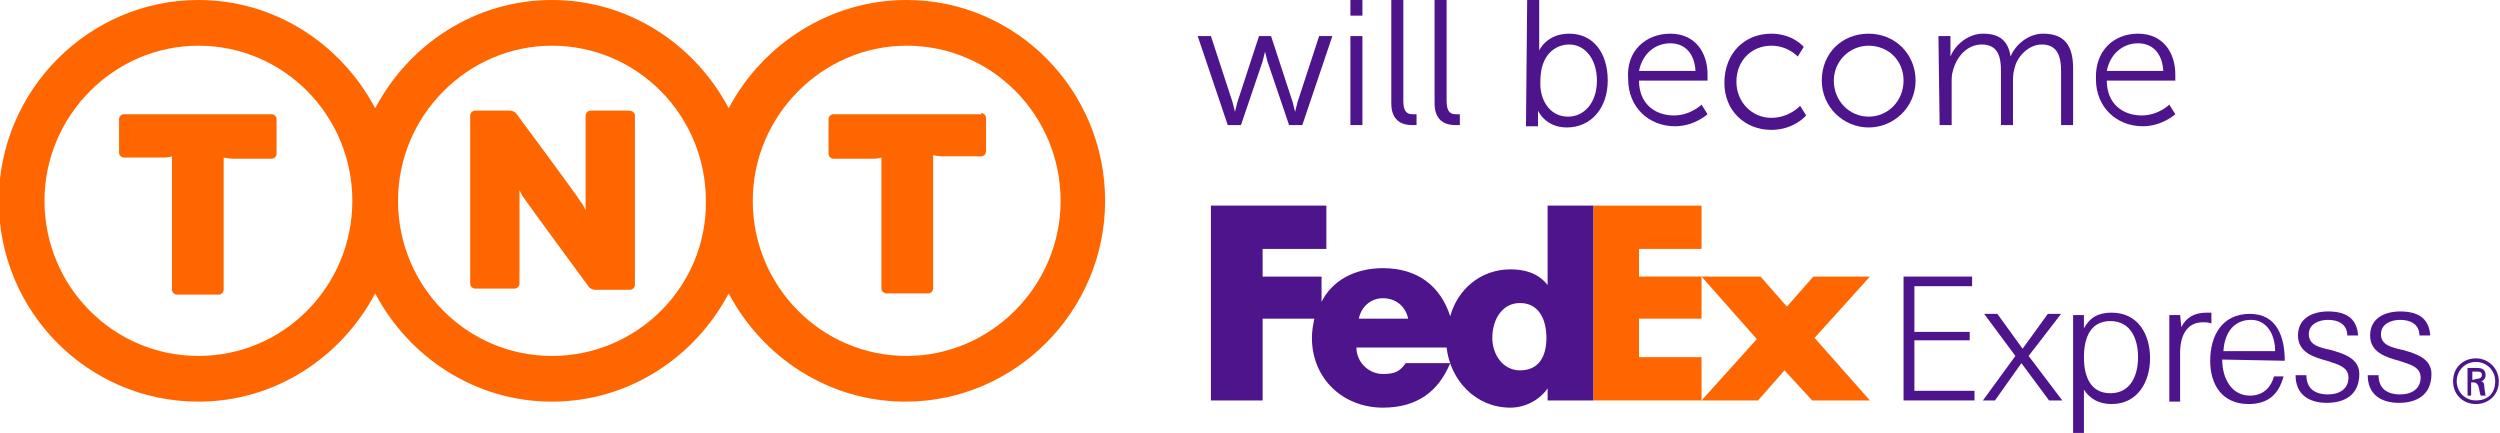
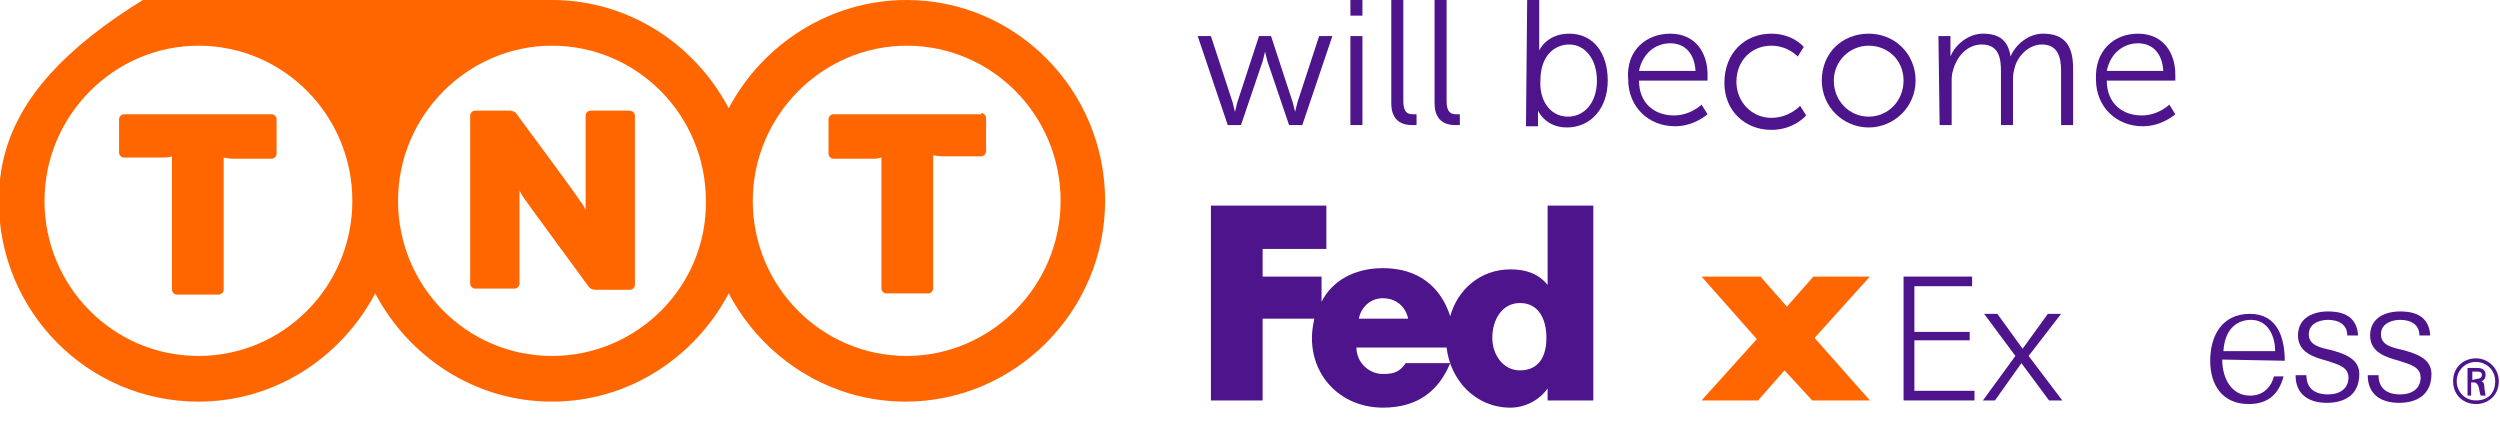
<svg xmlns="http://www.w3.org/2000/svg" id="Layer_1" x="0px" y="0px" viewBox="0 0 207.9 36" style="enable-background:new 0 0 207.9 36;" xml:space="preserve">
  <style type="text/css"> .st0{fill:#FF6600;} .st1{fill:#4D148C;} </style>
  <g>
-     <path class="st0" d="M81.6,9.4c0.2,0,0.4,0.2,0.4,0.4v2.8c0,0.2-0.2,0.4-0.4,0.4h-3.2c-0.4,0-0.8-0.1-0.8-0.1v11.1 c0,0.2-0.2,0.4-0.4,0.4h-3.5c-0.2,0-0.4-0.2-0.4-0.4V13.1c0,0-0.3,0.1-0.6,0.1h-3.4c-0.2,0-0.4-0.2-0.4-0.4V9.9 c0-0.2,0.2-0.4,0.4-0.4H81.6L81.6,9.4z M10.3,9.5c-0.2,0-0.4,0.2-0.4,0.4v2.8c0,0.2,0.2,0.4,0.4,0.4h3.4c0.3,0,0.6-0.1,0.6-0.1 v11.1c0,0.2,0.2,0.4,0.4,0.4h3.5c0.2,0,0.4-0.2,0.4-0.4V13.1c0,0,0.4,0.1,0.8,0.1h3.2c0.2,0,0.4-0.2,0.4-0.4V9.9 c0-0.2-0.2-0.4-0.4-0.4L10.3,9.5L10.3,9.5z M75.4,0C69,0,63.4,3.7,60.6,9c-2.8-5.3-8.3-9-14.7-9S34,3.7,31.2,9 c-2.8-5.3-8.3-9-14.7-9C7.4,0-0.1,7.5-0.1,16.7c0,9.2,7.4,16.7,16.6,16.7c6.4,0,11.9-3.7,14.7-9c2.8,5.3,8.3,9,14.7,9 s11.9-3.7,14.7-9c2.8,5.3,8.3,9,14.7,9c9.1,0,16.6-7.5,16.6-16.7C91.9,7.5,84.5,0,75.4,0 M16.5,29.6c-7.1,0-12.8-5.8-12.8-12.9 c0-7.1,5.8-12.9,12.8-12.9c7.1,0,12.8,5.8,12.8,12.9C29.3,23.8,23.6,29.6,16.5,29.6 M45.9,29.6c-7.1,0-12.8-5.8-12.8-12.9 c0-7.1,5.8-12.9,12.8-12.9c7.1,0,12.8,5.8,12.8,12.9C58.8,23.8,53,29.6,45.9,29.6 M75.4,29.6c-7.1,0-12.8-5.8-12.8-12.9 c0-7.1,5.8-12.9,12.8-12.9c7.1,0,12.8,5.8,12.8,12.9C88.2,23.8,82.4,29.6,75.4,29.6 M52.3,9.2c0.3,0,0.5,0.2,0.5,0.4v14.1 c0,0.2-0.2,0.4-0.4,0.4h-2.9c-0.2,0-0.4-0.1-0.5-0.2c0,0-5.3-7.2-5.4-7.4c-0.2-0.2-0.4-0.7-0.4-0.7v7.8c0,0.2-0.2,0.4-0.4,0.4h-3.3 c-0.2,0-0.4-0.2-0.4-0.4V9.6c0-0.2,0.2-0.4,0.4-0.4h2.9c0.2,0,0.4,0.1,0.5,0.2c0,0,5.2,7,5.4,7.4c0.2,0.2,0.4,0.7,0.4,0.7V9.6 c0-0.2,0.2-0.4,0.4-0.4C49.1,9.2,52.1,9.2,52.3,9.2" />
+     <path class="st0" d="M81.6,9.4c0.2,0,0.4,0.2,0.4,0.4v2.8c0,0.2-0.2,0.4-0.4,0.4h-3.2c-0.4,0-0.8-0.1-0.8-0.1v11.1 c0,0.2-0.2,0.4-0.4,0.4h-3.5c-0.2,0-0.4-0.2-0.4-0.4V13.1c0,0-0.3,0.1-0.6,0.1h-3.4c-0.2,0-0.4-0.2-0.4-0.4V9.9 c0-0.2,0.2-0.4,0.4-0.4H81.6L81.6,9.4z M10.3,9.5c-0.2,0-0.4,0.2-0.4,0.4v2.8c0,0.2,0.2,0.4,0.4,0.4h3.4c0.3,0,0.6-0.1,0.6-0.1 v11.1c0,0.2,0.2,0.4,0.4,0.4h3.5c0.2,0,0.4-0.2,0.4-0.4V13.1c0,0,0.4,0.1,0.8,0.1h3.2c0.2,0,0.4-0.2,0.4-0.4V9.9 c0-0.2-0.2-0.4-0.4-0.4L10.3,9.5L10.3,9.5z M75.4,0C69,0,63.4,3.7,60.6,9c-2.8-5.3-8.3-9-14.7-9c-2.8-5.3-8.3-9-14.7-9C7.4,0-0.1,7.5-0.1,16.7c0,9.2,7.4,16.7,16.6,16.7c6.4,0,11.9-3.7,14.7-9c2.8,5.3,8.3,9,14.7,9 s11.9-3.7,14.7-9c2.8,5.3,8.3,9,14.7,9c9.1,0,16.6-7.5,16.6-16.7C91.9,7.5,84.5,0,75.4,0 M16.5,29.6c-7.1,0-12.8-5.8-12.8-12.9 c0-7.1,5.8-12.9,12.8-12.9c7.1,0,12.8,5.8,12.8,12.9C29.3,23.8,23.6,29.6,16.5,29.6 M45.9,29.6c-7.1,0-12.8-5.8-12.8-12.9 c0-7.1,5.8-12.9,12.8-12.9c7.1,0,12.8,5.8,12.8,12.9C58.8,23.8,53,29.6,45.9,29.6 M75.4,29.6c-7.1,0-12.8-5.8-12.8-12.9 c0-7.1,5.8-12.9,12.8-12.9c7.1,0,12.8,5.8,12.8,12.9C88.2,23.8,82.4,29.6,75.4,29.6 M52.3,9.2c0.3,0,0.5,0.2,0.5,0.4v14.1 c0,0.2-0.2,0.4-0.4,0.4h-2.9c-0.2,0-0.4-0.1-0.5-0.2c0,0-5.3-7.2-5.4-7.4c-0.2-0.2-0.4-0.7-0.4-0.7v7.8c0,0.2-0.2,0.4-0.4,0.4h-3.3 c-0.2,0-0.4-0.2-0.4-0.4V9.6c0-0.2,0.2-0.4,0.4-0.4h2.9c0.2,0,0.4,0.1,0.5,0.2c0,0,5.2,7,5.4,7.4c0.2,0.2,0.4,0.7,0.4,0.7V9.6 c0-0.2,0.2-0.4,0.4-0.4C49.1,9.2,52.1,9.2,52.3,9.2" />
    <path class="st1" d="M99.6,3h1.1l1.8,5.5c0.1,0.4,0.2,0.8,0.2,0.8h0c0,0,0.1-0.4,0.2-0.8l1.8-5.5h1l1.8,5.5 c0.1,0.4,0.2,0.8,0.2,0.8h0c0,0,0.1-0.4,0.2-0.8l1.8-5.5h1.1l-2.5,7.4h-1.1l-1.8-5.3c-0.1-0.4-0.2-0.8-0.2-0.8h0 c0,0-0.1,0.4-0.2,0.8l-1.8,5.3h-1.1L99.6,3z" />
    <path class="st1" d="M112.3,0h1v1.3h-1V0z M112.3,3h1v7.4h-1V3z" />
    <path class="st1" d="M115.7,0h1v8.4c0,1,0.4,1.1,0.8,1.1c0.1,0,0.3,0,0.3,0v0.9c0,0-0.2,0-0.4,0c-0.6,0-1.7-0.2-1.7-1.8V0z" />
    <path class="st1" d="M119.3,0h1v8.4c0,1,0.4,1.1,0.8,1.1c0.1,0,0.3,0,0.3,0v0.9c0,0-0.2,0-0.4,0c-0.6,0-1.7-0.2-1.7-1.8L119.3,0 L119.3,0z" />
    <path class="st1" d="M127,0h1v3.6c0,0.3,0,0.6,0,0.6h0c0,0,0.6-1.4,2.5-1.4c2,0,3.2,1.6,3.2,3.9c0,2.3-1.4,3.9-3.4,3.9 c-1.8,0-2.4-1.4-2.4-1.4h0c0,0,0,0.3,0,0.6v0.7h-1L127,0L127,0z M130.4,9.7c1.3,0,2.4-1.1,2.4-3c0-1.8-1-3-2.3-3 c-1.2,0-2.4,0.9-2.4,3C128,8.2,128.8,9.7,130.4,9.7" />
    <path class="st1" d="M138.9,2.8c2.1,0,3.1,1.6,3.1,3.4c0,0.2,0,0.5,0,0.5h-5.7c0,1.9,1.3,2.9,2.9,2.9c1.4,0,2.3-0.9,2.3-0.9 l0.5,0.8c0,0-1.1,1-2.7,1c-2.2,0-3.9-1.6-3.9-3.9C135.2,4.2,136.9,2.8,138.9,2.8 M141,5.9c-0.1-1.6-1-2.3-2.1-2.3 c-1.2,0-2.3,0.8-2.6,2.3H141z" />
    <path class="st1" d="M147.3,2.8c1.8,0,2.7,1.1,2.7,1.1l-0.5,0.8c0,0-0.8-0.9-2.2-0.9c-1.6,0-2.9,1.2-2.9,3c0,1.7,1.3,3,2.9,3 c1.5,0,2.4-1,2.4-1l0.5,0.8c0,0-1,1.2-2.9,1.2c-2.2,0-3.9-1.6-3.9-3.9C143.4,4.4,145.1,2.8,147.3,2.8" />
    <path class="st1" d="M155.4,2.8c2.2,0,3.9,1.7,3.9,3.9c0,2.2-1.8,3.9-3.9,3.9s-3.9-1.7-3.9-3.9C151.5,4.4,153.2,2.8,155.4,2.8 M155.4,9.7c1.6,0,2.9-1.3,2.9-3c0-1.7-1.3-2.9-2.9-2.9c-1.6,0-2.9,1.3-2.9,2.9C152.5,8.4,153.8,9.7,155.4,9.7" />
    <path class="st1" d="M161.2,3h1v1.1c0,0.3,0,0.6,0,0.6h0c0.4-1,1.5-1.9,2.7-1.9c1.4,0,2.1,0.6,2.3,1.9h0c0.4-1,1.5-1.9,2.7-1.9 c1.8,0,2.5,1,2.5,2.9v4.7h-1V5.9c0-1.2-0.3-2.2-1.6-2.2c-1.1,0-2.1,1-2.3,2.1c-0.1,0.3-0.1,0.7-0.1,1.1v3.5h-1V5.9 c0-1.1-0.2-2.2-1.6-2.2c-1.2,0-2.1,1-2.4,2.2c-0.1,0.3-0.1,0.6-0.1,1v3.5h-1L161.2,3L161.2,3z" />
    <path class="st1" d="M177.8,2.8c2.1,0,3.1,1.6,3.1,3.4c0,0.2,0,0.5,0,0.5h-5.7c0,1.9,1.3,2.9,2.9,2.9c1.4,0,2.3-0.9,2.3-0.9 l0.5,0.8c0,0-1.1,1-2.7,1c-2.2,0-3.9-1.6-3.9-3.9C174.2,4.2,175.8,2.8,177.8,2.8 M179.9,5.9c-0.1-1.6-1-2.3-2.1-2.3 c-1.2,0-2.3,0.8-2.6,2.3H179.9z" />
    <path class="st1" d="M207.5,31.7c0-0.9-0.7-1.6-1.6-1.6c-0.9,0-1.6,0.7-1.6,1.6c0,0.9,0.7,1.6,1.6,1.6 C206.9,33.3,207.5,32.7,207.5,31.7L207.5,31.7L207.5,31.7L207.5,31.7z M205.5,31.8v1.1h-0.3v-2.3h0.8c0.5,0,0.7,0.2,0.7,0.6 c0,0.3-0.2,0.5-0.4,0.5v0c0.2,0,0.3,0.2,0.3,0.5c0,0.2,0.1,0.6,0.1,0.7h-0.4c-0.1-0.2-0.1-0.5-0.2-0.8c-0.1-0.2-0.2-0.3-0.4-0.3 L205.5,31.8L205.5,31.8L205.5,31.8z M206,31.5c0.3,0,0.4-0.2,0.4-0.3c0-0.2-0.1-0.3-0.4-0.3h-0.4v0.7L206,31.5L206,31.5L206,31.5z M204,31.7c0-1.2,0.9-1.9,1.9-1.9c1,0,1.9,0.8,1.9,1.9c0,1.2-0.9,1.9-1.9,1.9C204.9,33.6,204,32.9,204,31.7L204,31.7L204,31.7z" />
    <polygon class="st0" points="150.7,33.3 148.4,30.8 146.2,33.3 141.5,33.3 146.1,28.2 141.5,23 146.4,23 148.6,25.5 150.8,23 155.5,23 150.9,28.1 155.5,33.3 " />
-     <polygon class="st0" points="132.5,33.3 132.5,17.1 141.5,17.1 141.5,20.7 136.3,20.7 136.3,23 141.5,23 141.5,26.5 136.3,26.5 136.3,29.7 141.5,29.7 141.5,33.3 " />
    <path class="st1" d="M128.7,17.1v6.6h0c-0.8-1-1.9-1.3-3.1-1.3c-2.5,0-4.4,1.7-5,3.9c-0.8-2.5-2.7-4-5.6-4c-2.3,0-4.2,1-5.1,2.8V23 H105v-2.3h5.3v-3.6h-9.6v16.2h4.3v-6.8h4.3c-0.1,0.5-0.2,1-0.2,1.6c0,3.4,2.6,5.8,5.9,5.8c2.8,0,4.6-1.3,5.6-3.7h-3.7 c-0.5,0.7-0.9,0.9-1.9,0.9c-1.2,0-2.2-1-2.2-2.2h7.5c0.3,2.7,2.4,5,5.3,5c1.2,0,2.4-0.6,3.1-1.6h0v1h3.8V17.1H128.7L128.7,17.1z M113,26.5c0.2-1,1-1.7,2-1.7c1.1,0,1.9,0.7,2.1,1.7C117.1,26.5,113,26.5,113,26.5L113,26.5z M126.4,30.8c-1.4,0-2.3-1.3-2.3-2.7 c0-1.5,0.8-2.9,2.3-2.9c1.6,0,2.2,1.4,2.2,2.9C128.6,29.6,128,30.8,126.4,30.8L126.4,30.8z" />
    <polygon class="st1" points="158.3,33.3 158.3,23 164,23 164,23.8 159.2,23.8 159.2,27.6 163.8,27.6 163.8,28.3 159.2,28.3 159.2,32.5 164.2,32.5 164.2,33.3 " />
    <polygon class="st1" points="164.9,33.3 167.6,29.6 165,26.1 166.1,26.1 168.2,29 170.3,26.1 171.4,26.1 168.7,29.6 171.5,33.3 170.4,33.3 168.1,30.2 165.9,33.3 " />
-     <path class="st1" d="M173.3,36h-0.9v-7.7c0-0.7,0-1.4,0-2.1h0.9l0,1.1c0.5-0.9,1.2-1.3,2.3-1.3c2.2,0,3.2,1.8,3.2,3.8 c0,1.9-1,3.8-3.2,3.8c-1,0-1.8-0.4-2.3-1.2L173.3,36L173.3,36z M177.8,29.7c0-1.5-0.6-3-2.3-3c-1.6,0-2.2,1.3-2.2,3 c0,1.7,0.6,3,2.2,3C177.2,32.7,177.8,31.2,177.8,29.7L177.8,29.7z" />
-     <path class="st1" d="M183.2,26.8c-1.4,0-1.9,1.2-1.9,2.5v4.1h-0.9v-5.1c0-0.7,0-1.4,0-2.1h0.9l0.1,1c0.4-0.8,1.1-1.2,2.1-1.2 c0.1,0,0.3,0,0.4,0v0.9C183.6,26.8,183.4,26.8,183.2,26.8L183.2,26.8z" />
    <path class="st1" d="M184.8,29.9c0,1.6,0.8,3,2.3,3c1.2,0,1.8-0.8,2-1.6h0.8c-0.4,1.5-1.3,2.3-2.9,2.3c-2.2,0-3.2-1.6-3.2-3.6 c0-2.1,1-3.9,3.3-3.9c2.3,0,2.9,2,2.9,3.9L184.8,29.9L184.8,29.9z M184.9,29.2h4.3c0-1.4-0.7-2.6-2-2.6 C185.9,26.6,185,27.5,184.9,29.2L184.9,29.2z" />
    <path class="st1" d="M193.5,33.5c-1.5,0-2.6-0.7-2.6-2.3h0.9c0,1.1,0.7,1.6,1.8,1.6c1,0,1.7-0.5,1.7-1.4c0-0.9-0.9-1.1-1.8-1.4 c-1.1-0.3-2.4-0.7-2.4-2.1c0-1.5,1.3-2,2.5-2c1.4,0,2.4,0.5,2.5,2h-0.9c0-0.9-0.7-1.3-1.6-1.3c-0.7,0-1.6,0.3-1.6,1.2 c0,0.9,0.9,1.1,1.8,1.3c1.1,0.3,2.4,0.7,2.4,2C196.2,32.9,194.9,33.5,193.5,33.5L193.5,33.5z" />
    <path class="st1" d="M199.5,33.5c-1.5,0-2.6-0.7-2.6-2.3h0.9c0,1.1,0.7,1.6,1.8,1.6c1,0,1.7-0.5,1.7-1.4c0-0.9-0.9-1.1-1.8-1.4 c-1.1-0.3-2.4-0.7-2.4-2.1c0-1.5,1.3-2,2.5-2c1.4,0,2.4,0.5,2.5,2h-0.9c0-0.9-0.7-1.3-1.6-1.3c-0.7,0-1.6,0.3-1.6,1.2 c0,0.9,0.9,1.1,1.8,1.3c1.1,0.3,2.4,0.7,2.4,2C202.2,32.9,200.9,33.5,199.5,33.5L199.5,33.5z" />
  </g>
</svg>